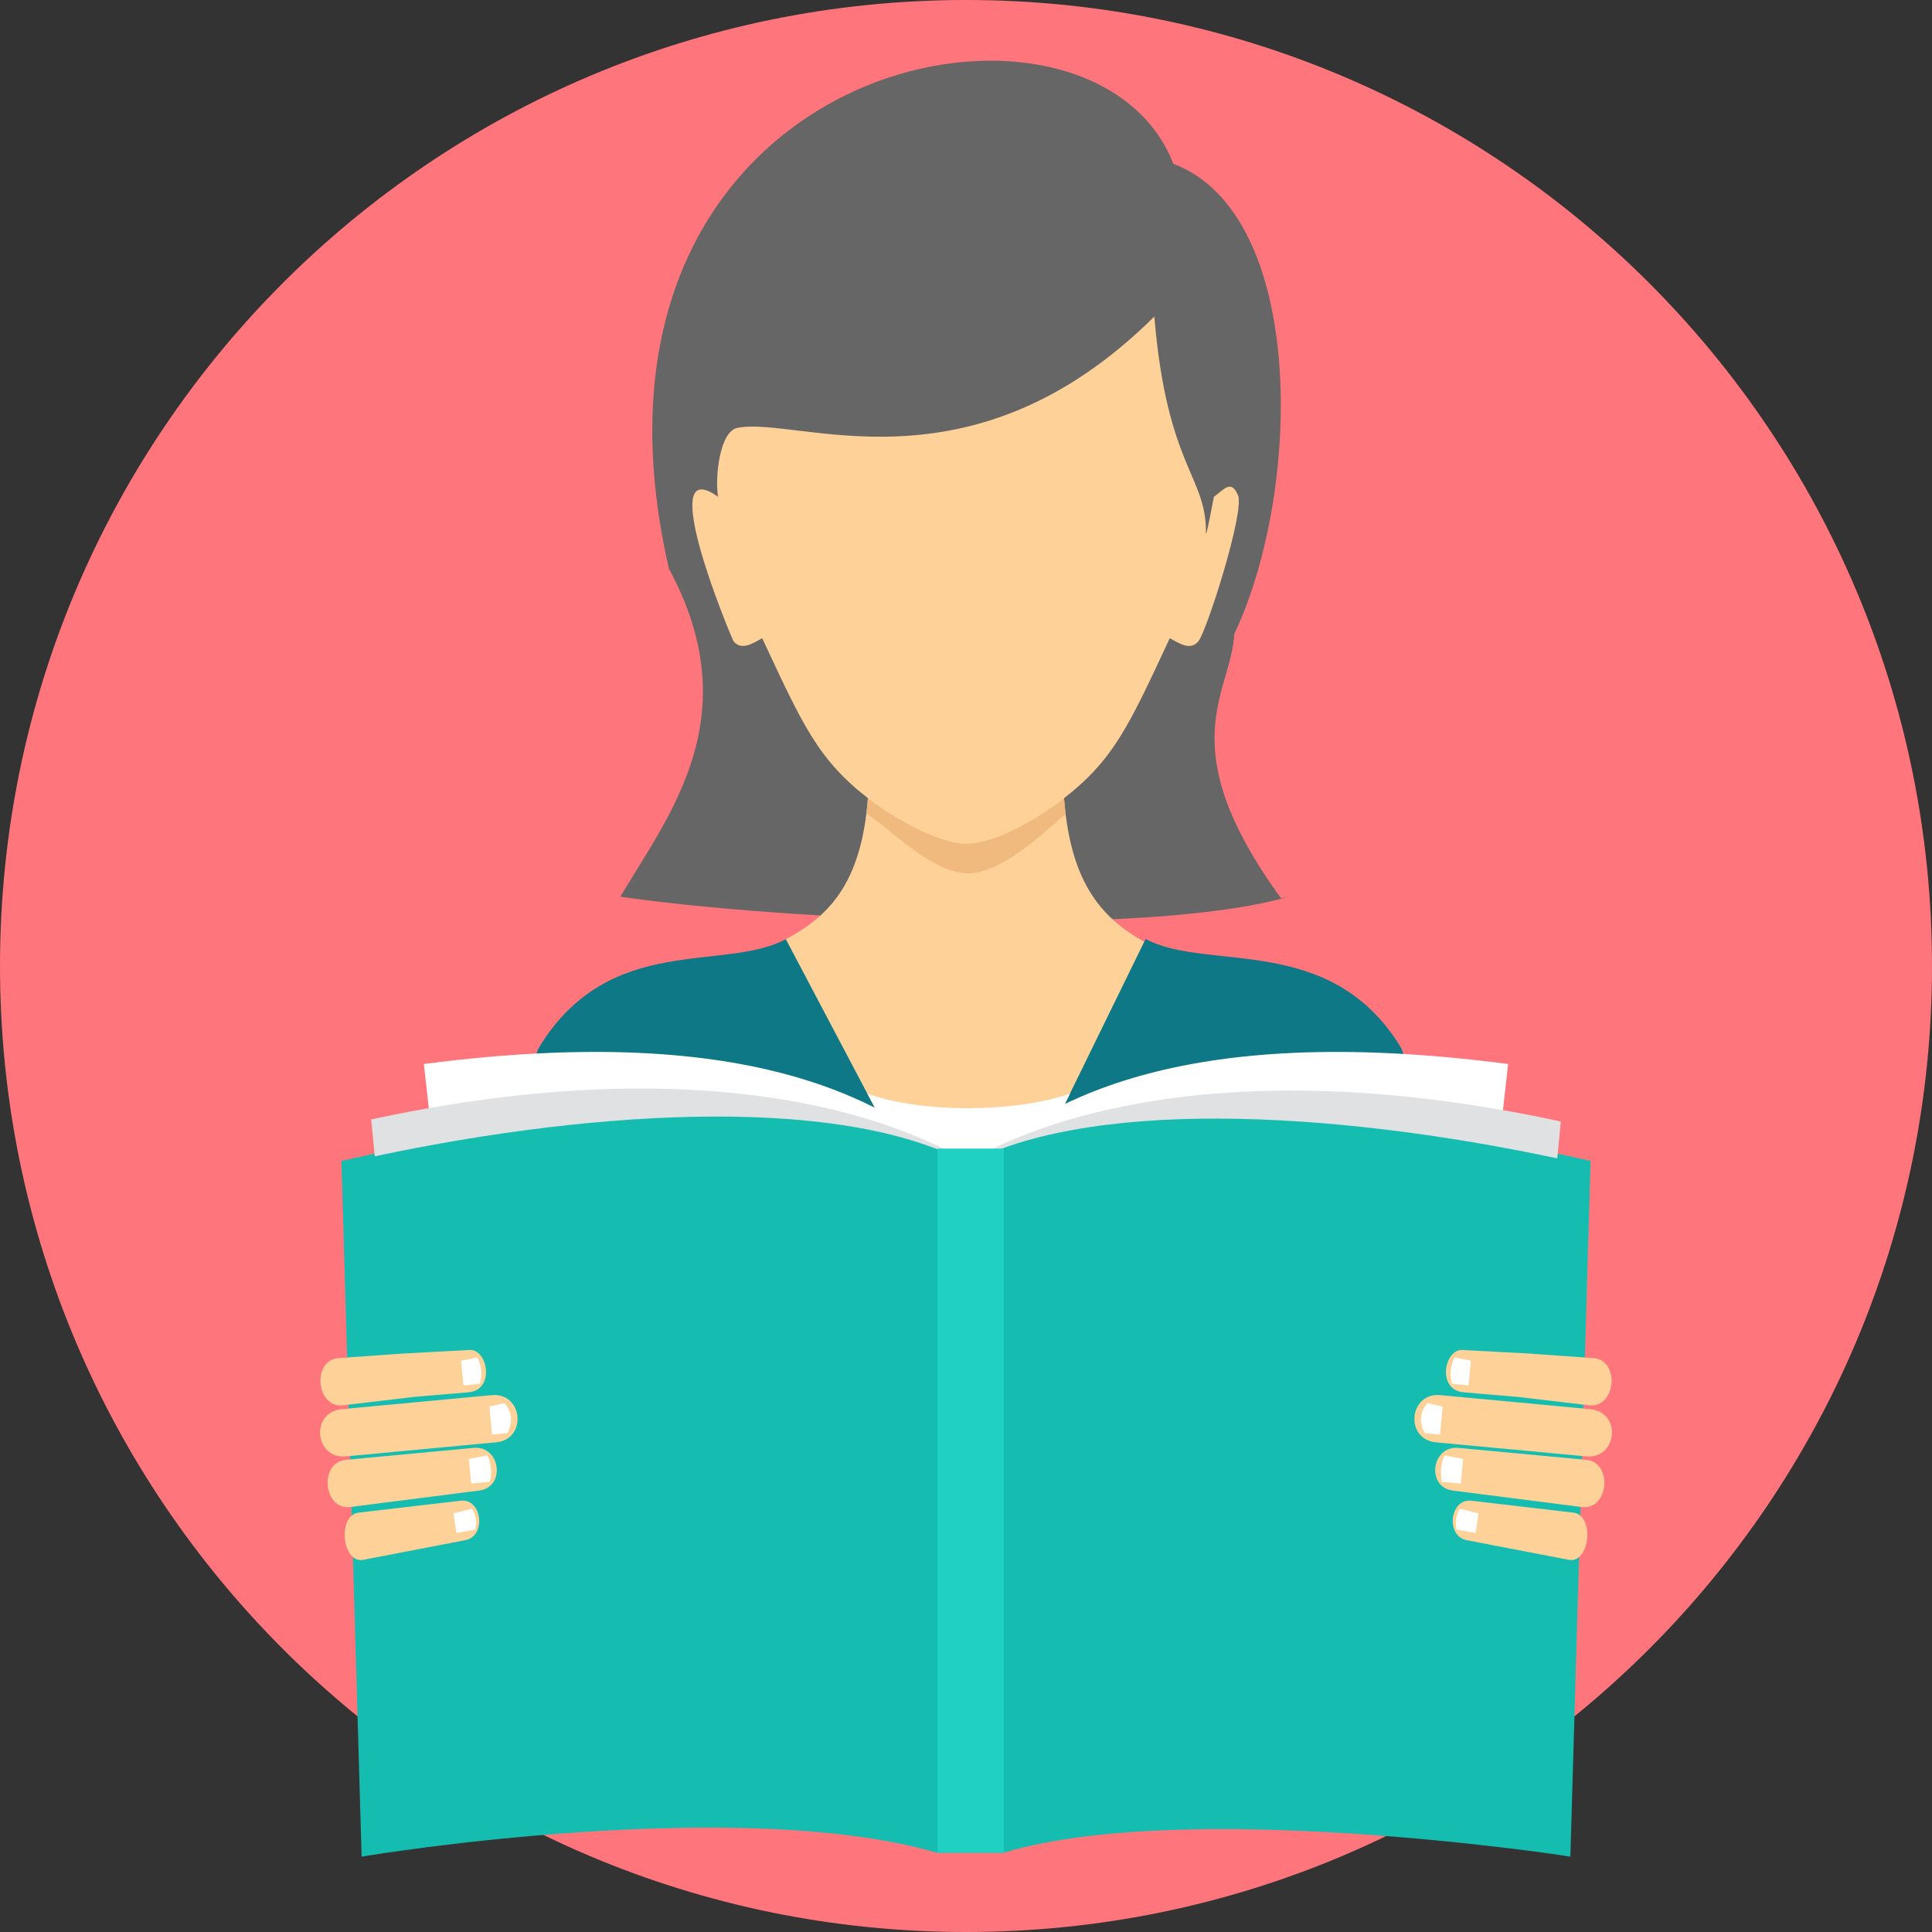
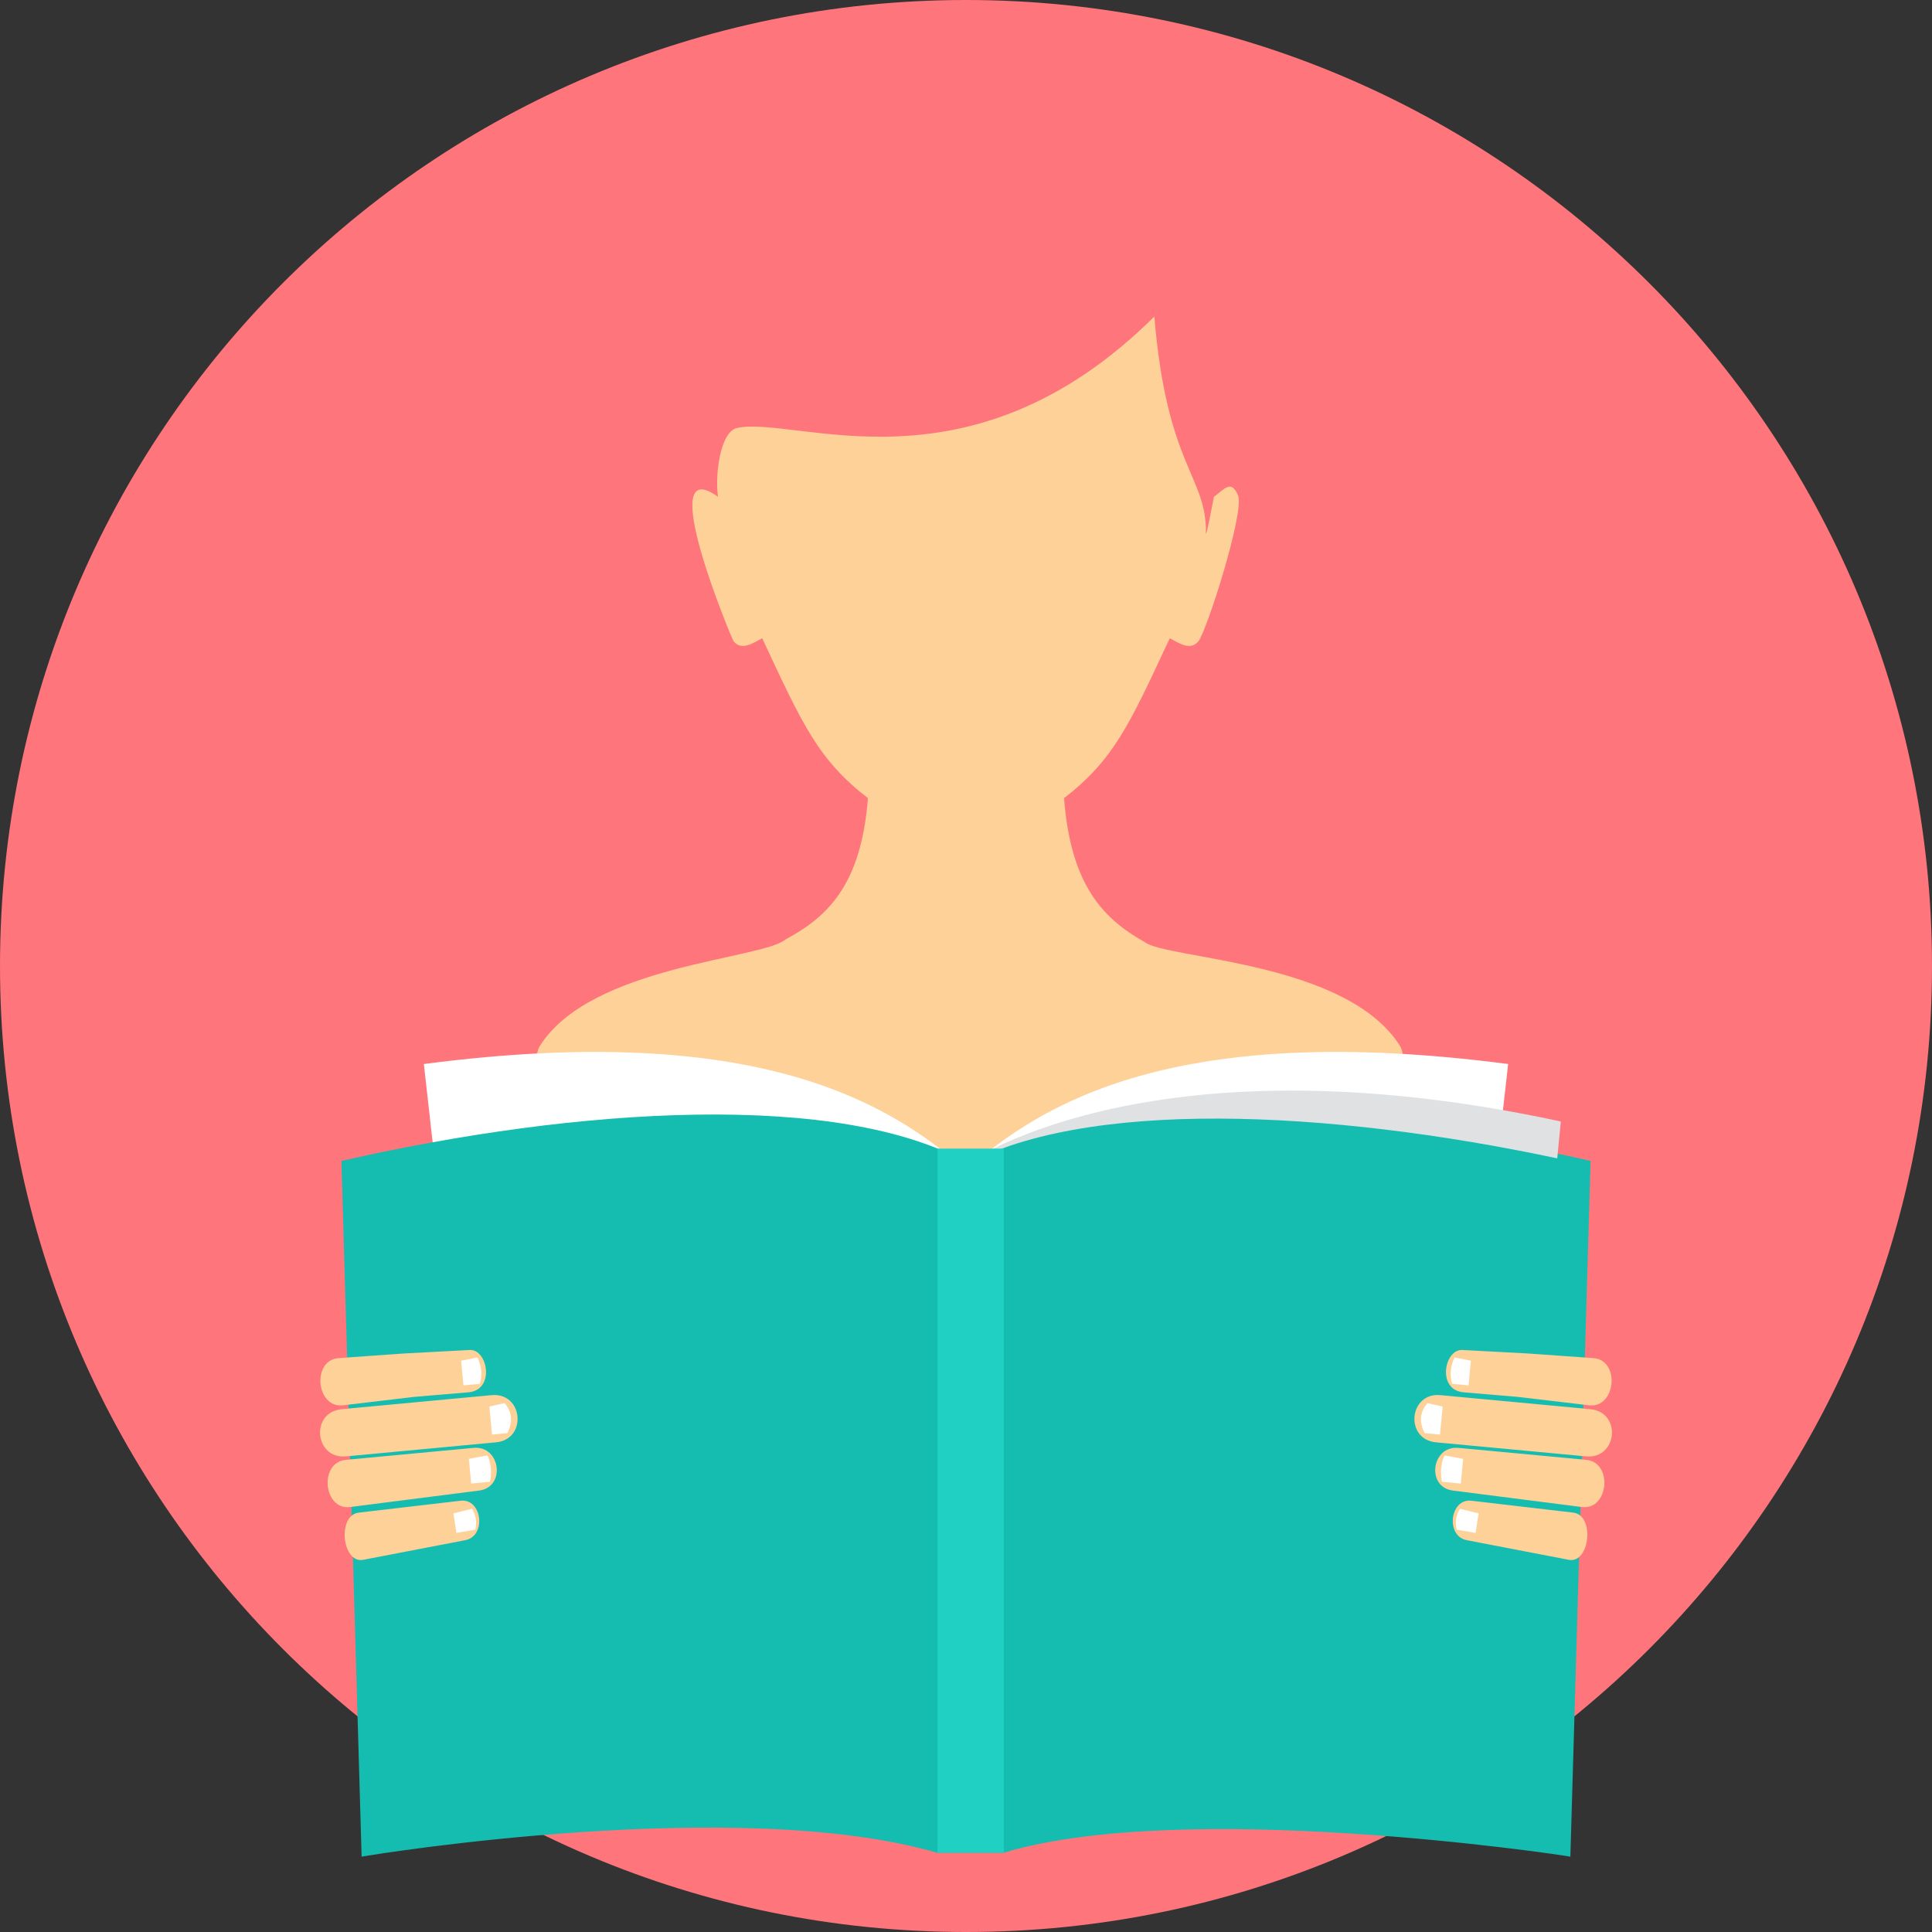
<svg xmlns="http://www.w3.org/2000/svg" viewBox="0 0 512 512">
  <rect x="0" y="0" width="512" height="512" fill="#333333" stroke="none" />
  <path d="M255.999 0c141.388 0 256 114.614 256 256s-114.612 256-256 256C114.615 512 .001 397.386.001 256S114.615 0 255.999 0z" fill="#ff757c" />
-   <path d="M164.396 237.631c13.181-22.154 33.952-47.869 12.859-86.966C146.202 14.898 289.303-12.629 310.939 43.402c35.209 13.275 34.27 86.359 16.164 124.602-.807 15.736-17.169 29.461 12.4 70.063l2.128-.465-.002.002c-38.36 11.118-136.681 6-177.233.027z" fill="#666" />
  <path d="M230.178 209.017c-1.318 24.315-9.948 33.494-21.914 39.886-6.088 5.378-51.9 6.82-65.296 28.445-2.794 4.511-4.224 51.979-11.948 73.937 55.996 36.673 193.962 36.673 249.959 0-7.726-21.958-7.064-69.422-9.858-73.933-14.142-22.84-62.287-23.105-67.887-27.772-11.703-6.551-20.11-16.184-21.413-40.563 0 0-17.491 13.569-28.365 11.481-10.878-2.086-23.278-11.481-23.278-11.481z" fill="#fed198" />
-   <path d="M229.594 215.654c6.374 3.792 17.004 15.661 26.952 15.796 9.913.134 23.874-14.523 25.867-15.604a92.174 92.174 0 01-.43-4.319l-.163.128-.009.007-.007.002c-.534.419-17.645 13.787-28.352 11.692-10.548-2.064-22.529-11.13-23.241-11.677l-.203-.154a90.79 90.79 0 01-.414 4.129z" fill="#f0b97d" />
  <path d="M201.996 169.14c10.79 23.107 14.781 32.129 28.182 42.516 0 0 12.4 9.573 23.277 11.703 10.874 2.125 28.365-11.703 28.365-11.703 13.403-10.387 17.39-19.409 28.18-42.516 2.646 1.409 5.411 3.32 7.556.858 2.148-2.463 12.367-34.429 10.528-38.741-1.839-4.315-3.634-1.563-6.372.39.143-.93-2.165 11.551-2.132 9.655.258-15.09-10.347-17.487-13.672-57.412-48.906 48.522-94.592 26.253-110.509 29.505-4.61.939-5.966 12.751-5.115 18.254-17.264-12.321 3.715 37.848 4.154 38.349 2.15 2.463 4.912.551 7.556-.858h.002z" fill="#fed198" />
-   <path d="M208.257 248.894c-16.437 8.782-46.535-1.83-65.29 28.453-2.787 4.507-13.48 51.979-21.208 73.937 55.994 43.175 212.481 43.427 268.479 0-7.726-21.958-16.327-69.428-19.118-73.935-18.799-30.367-51.062-19.687-67.521-28.522l-45.885 93.794-49.459-93.728h.002z" fill="#0e7886" />
  <g fill="#fff">
-     <path d="M229.911 289.864c14.276 5.089 38.563 5.12 53.626-.02l-25.821 52.782-27.805-52.762z" />
    <path d="M112.327 281.977c88.599-11.582 123.862 10.649 143.674 28.154-29.446-16.953-85.965-15.833-141.185-5.966l-2.489-22.188zM399.675 281.977c-88.599-11.582-123.859 10.647-143.674 28.151 35.134-20.229 101.156-12.971 141.136-5.651l2.538-22.5z" />
  </g>
  <path d="M90.479 307.655c62.479-14.237 132.496-18.732 166.472.829 33.977-19.561 102.089-15.066 164.57-.829-3.578 122.916-.593 20.326-5.36 184.384-3.66-.69-102.406-15.377-150.139-1.054-7.948-.004-9.79-.004-17.771 0-52.405-15.242-148.977.408-152.416 1.054-4.922-169.391-1.663-57.037-5.356-184.384z" fill="#15bdb1" />
  <g fill="#dfe1e3">
-     <path d="M98.368 296.664l.95 9.767c60.355-12.812 125.921-16.137 158.451 2.593l.002-.002c-.115-.088-48.306-36.323-159.401-12.36l-.002.002z" />
    <path d="M413.634 297.206l-.95 9.767c-60.355-12.812-125.923-16.137-158.451 2.593l-.002-.002c.115-.086 48.306-36.323 159.404-12.36v.002z" />
  </g>
  <path d="M124.454 357.76l-17.403.93-17.321 1.226c-7.17.512-5.973 13.353 1.171 12.506l18.882-2.236 14.338-1.206c7.17-.606 5.148-11.48.333-11.22zm-2.393 39.948l-26.992 3.155c-5.79.672-4.394 13.571 1.171 12.504l27.073-5.208c5.658-1.09 4.461-11.12-1.252-10.451zm3.431-14.003c7.161-.67 8.623 10.394 1.486 11.306l-34.173 4.366c-7.135.913-8.33-11.833-1.171-12.504l33.858-3.168zm4.771-13.977c8.385-.785 9.556 11.719 1.171 12.504l-39.714 3.72c-8.383.785-9.551-11.719-1.171-12.504l39.714-3.72z" fill="#fed198" />
  <g fill="#fff">
    <path d="M122.2 360.602l.611 6.535 4.357-.41c.734-2.447.423-4.758-.655-6.989l-4.315.862.002.002zM129.686 372.751l.692 7.422 4.07-.381c1.44-2.805 1.376-5.468-.743-7.937l-4.022.895.003.001zM124.253 386.624l.611 6.533 4.99-.467c.518-2.397.32-4.727-.655-6.987l-4.946.921zM120.163 401.063l.794 5.17 5.003-.858c.454-1.969.192-3.817-.849-5.532l-4.948 1.217v.003z" />
  </g>
  <path d="M387.547 357.76l17.403.93 17.321 1.226c7.17.512 5.973 13.353-1.171 12.506l-18.882-2.236-14.338-1.206c-7.171-.606-5.149-11.48-.333-11.22zm2.392 39.948l26.992 3.155c5.79.672 4.394 13.571-1.171 12.504l-27.073-5.208c-5.656-1.09-4.461-11.12 1.252-10.451zm-3.431-14.003c-7.161-.67-8.623 10.394-1.486 11.306l34.173 4.366c7.135.913 8.33-11.833 1.171-12.504l-33.858-3.168zm-4.771-13.977c-8.385-.785-9.556 11.719-1.171 12.504l39.714 3.72c8.383.785 9.551-11.719 1.171-12.504l-39.714-3.72z" fill="#fed198" />
  <g fill="#fff">
    <path d="M389.8 360.602l-.611 6.535-4.359-.41c-.734-2.447-.423-4.758.655-6.989l4.315.862v.002zM382.312 372.751l-.692 7.422-4.07-.381c-1.44-2.805-1.376-5.468.743-7.937l4.022.895-.003.001zM387.747 386.624l-.611 6.533-4.99-.467c-.518-2.397-.32-4.727.655-6.987l4.946.921zM391.837 401.063l-.794 5.17-5.003-.858c-.454-1.969-.192-3.817.849-5.532l4.948 1.217v.003z" />
  </g>
  <path d="M248.45 304.392h17.573v186.589H248.45V304.392z" fill="#20d0c2" />
</svg>